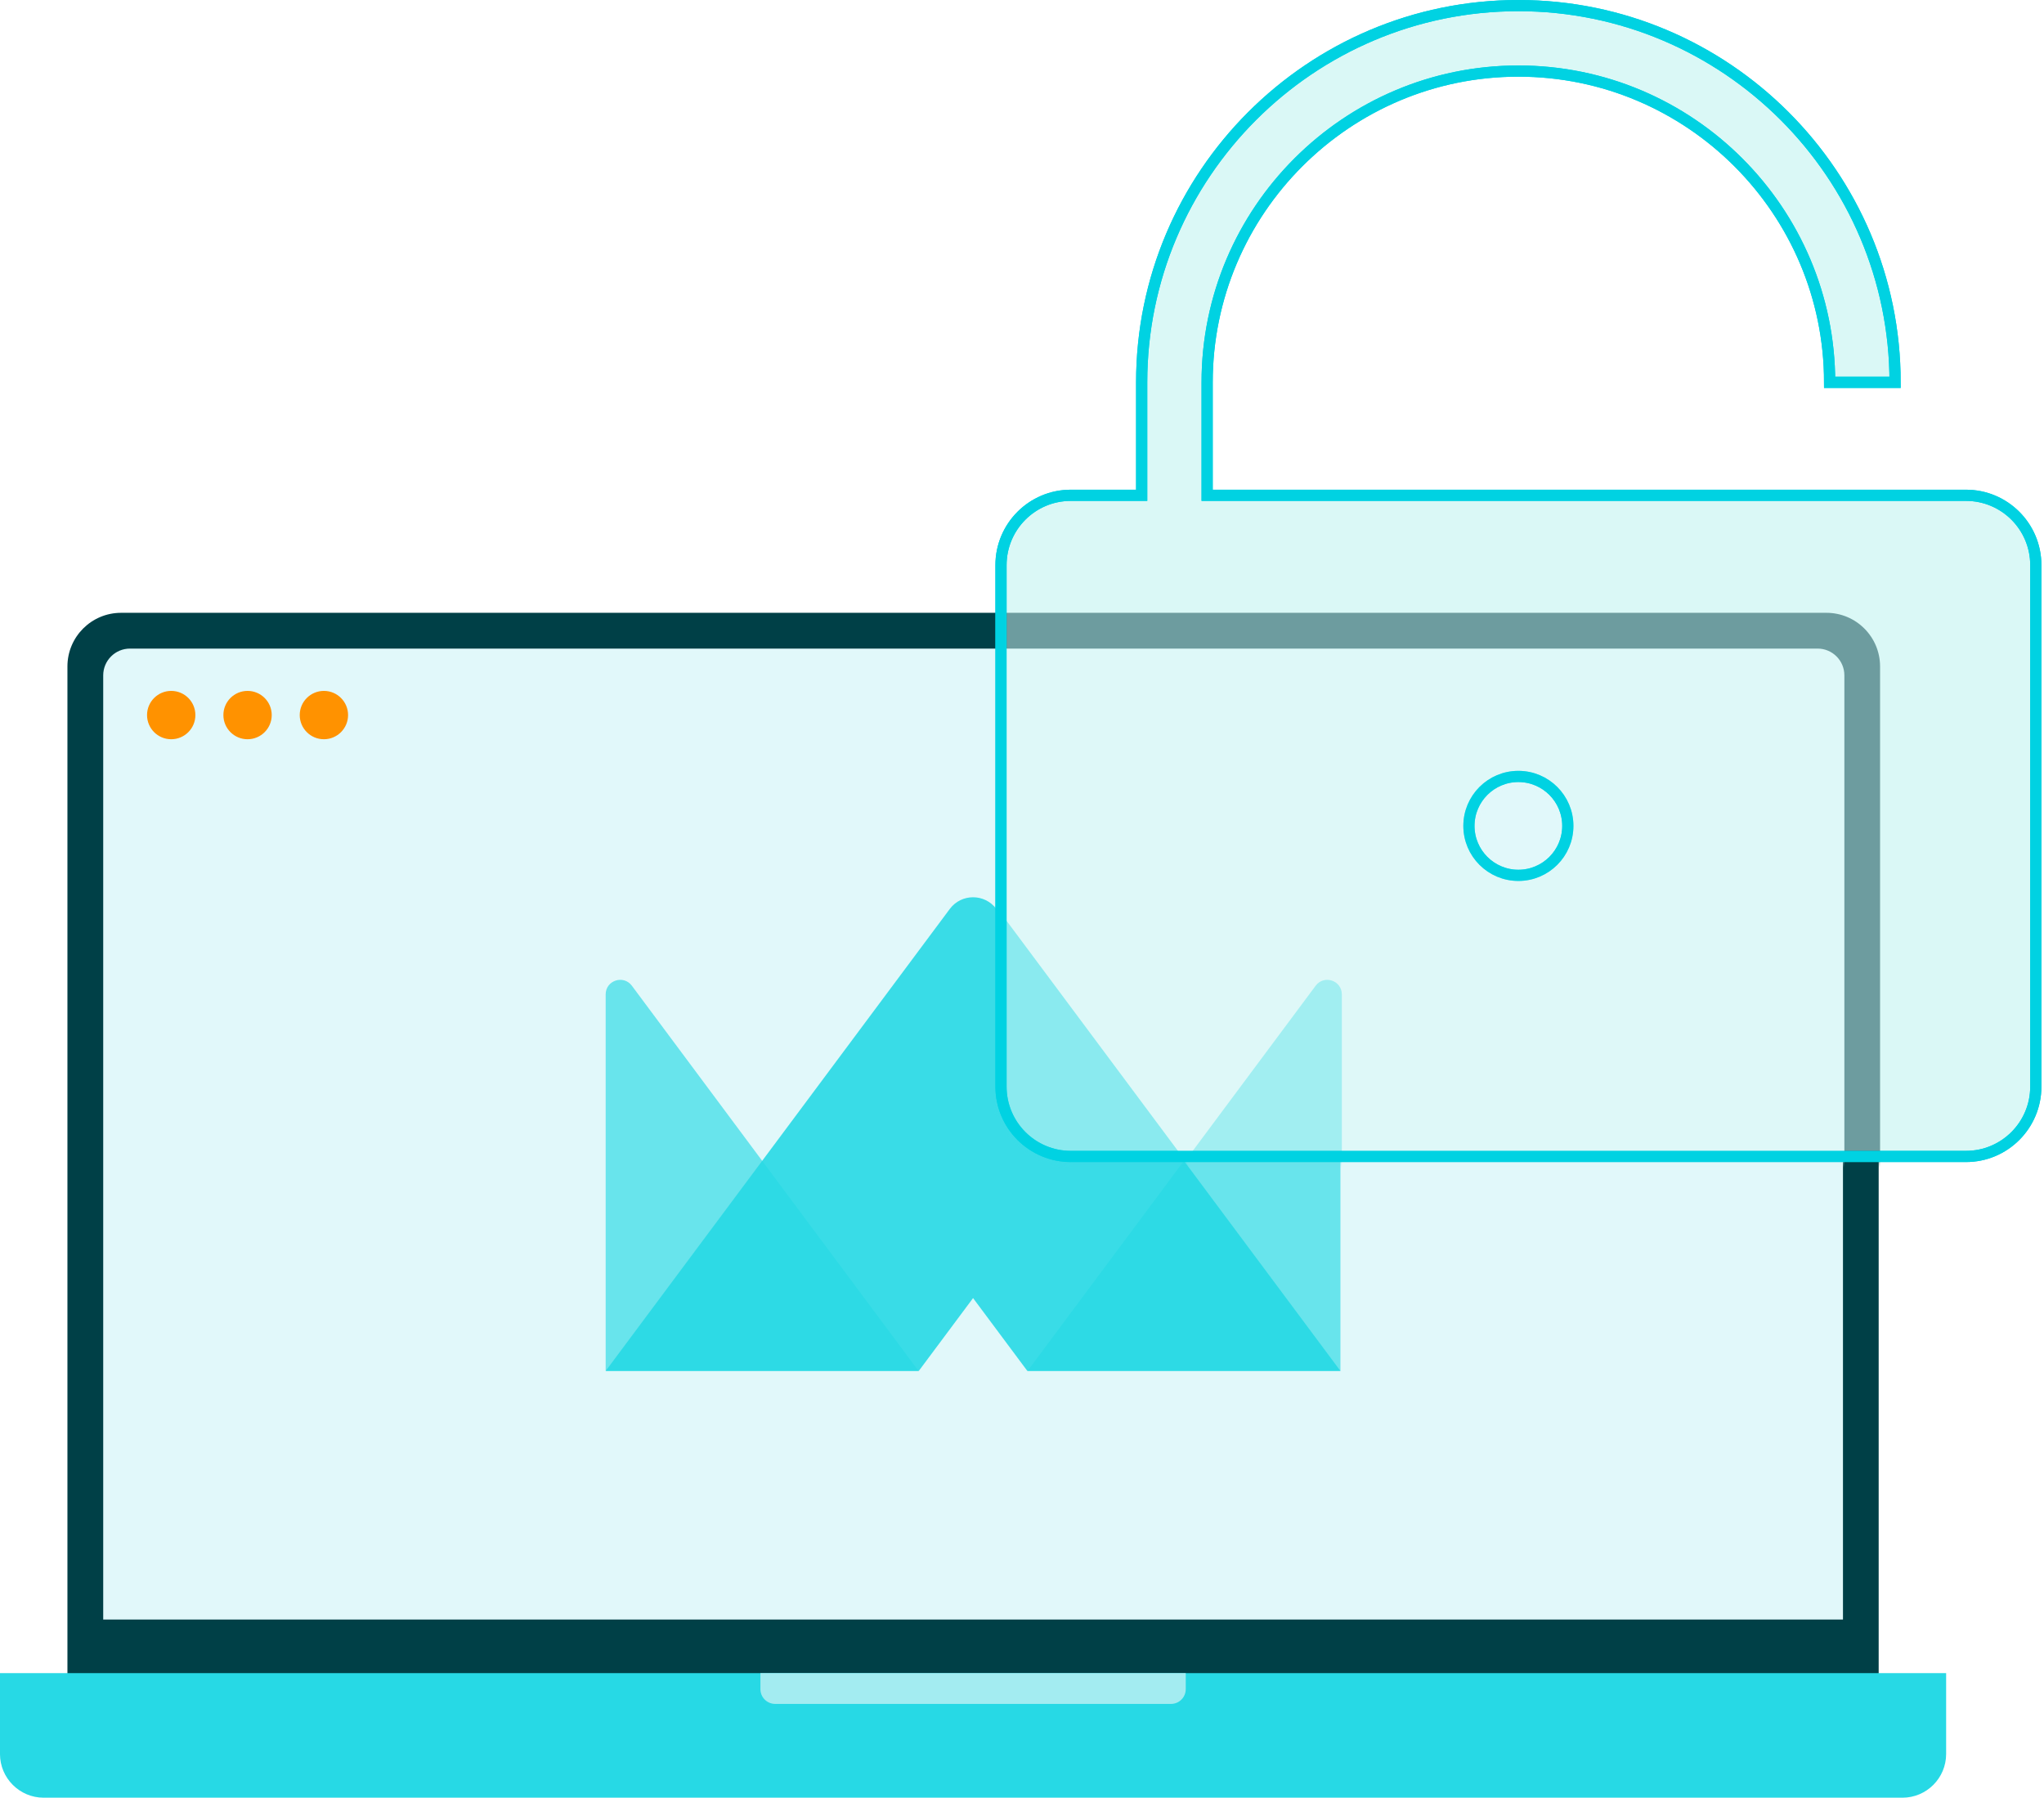
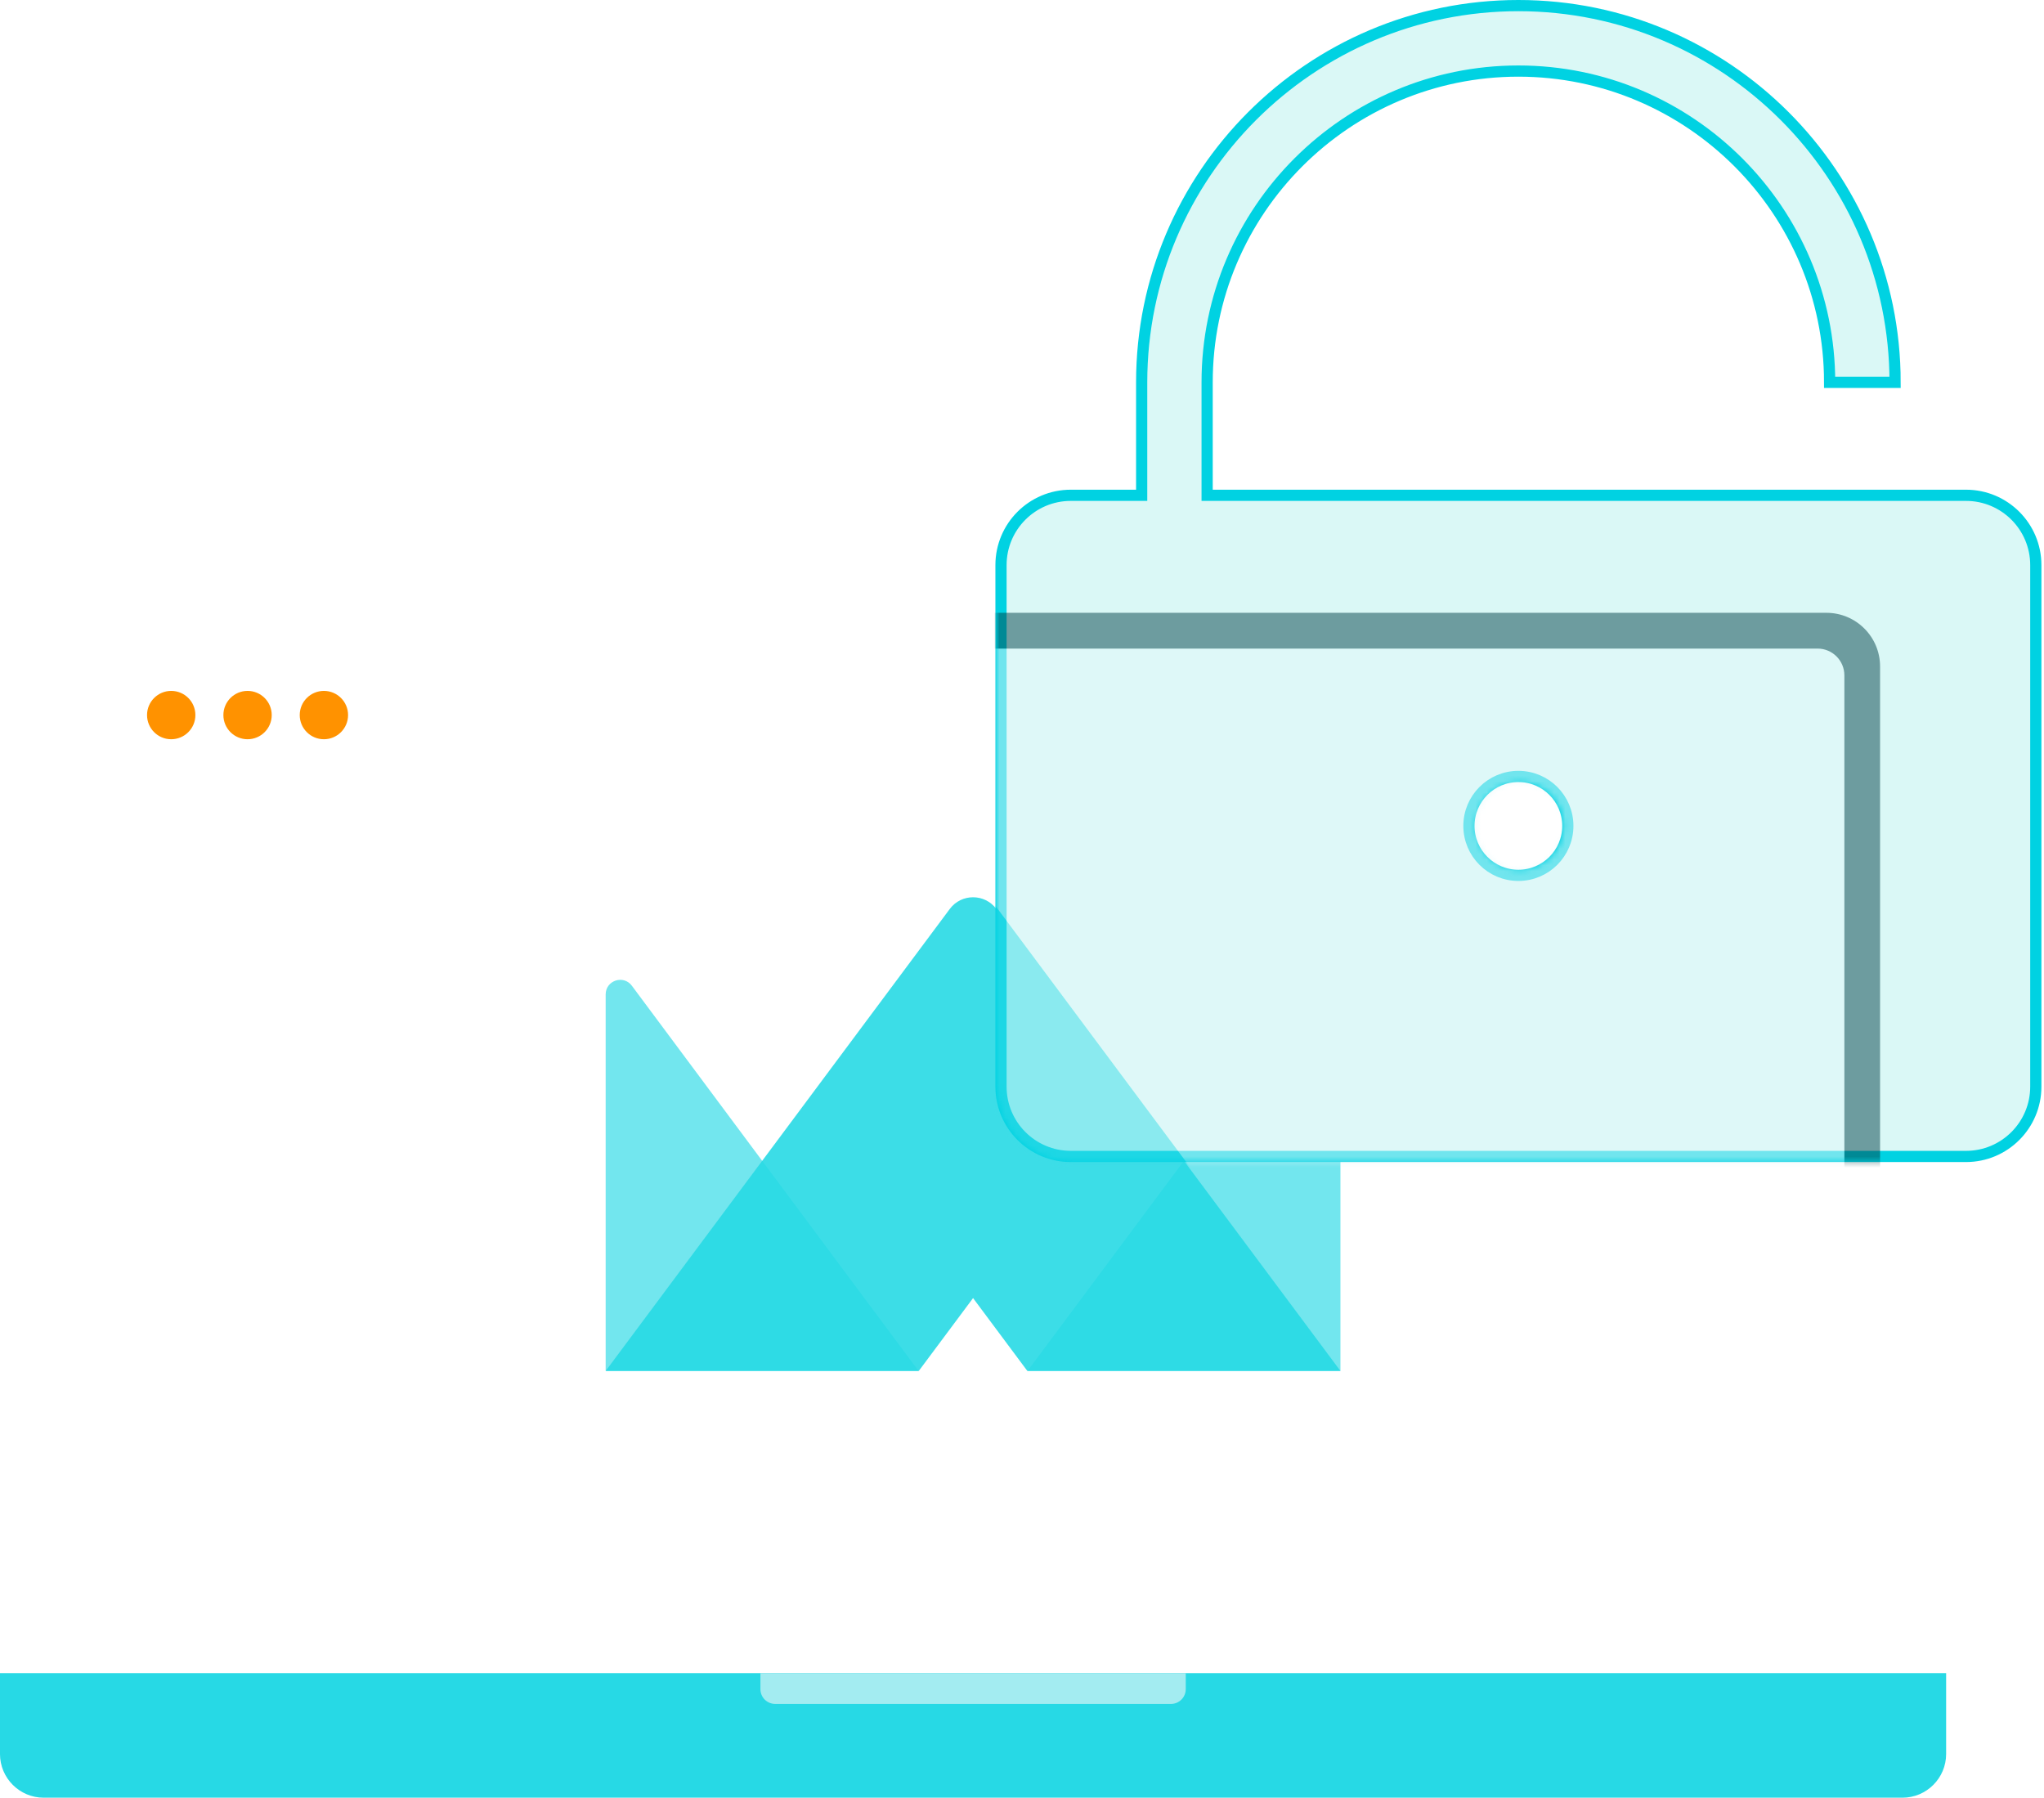
<svg xmlns="http://www.w3.org/2000/svg" width="365" height="321" viewBox="0 0 365 321" fill="none">
-   <path d="M335.477 119.001V303.552H12.041V119.001C12.041 113.717 16.333 109.425 21.617 109.425L325.901 109.425C331.185 109.425 335.477 113.717 335.477 119.001Z" fill="#004047" />
  <path d="M347.523 298.759V313.201C347.523 317.501 344.025 321 339.724 321H7.797C3.497 321 -0.002 317.501 -0.002 313.201V298.759H347.523Z" fill="#27D9E5" />
  <path d="M135.789 298.759V301.62C135.789 303.078 136.974 304.253 138.422 304.253H209.108C210.566 304.253 211.741 303.069 211.741 301.62V298.759H135.789V298.759Z" fill="#A3ECF1" />
-   <path d="M329.102 120.595V289.192H18.431V120.595C18.431 117.953 20.573 115.812 23.215 115.812L324.318 115.812C326.96 115.812 329.102 117.953 329.102 120.595Z" fill="#E1F8FA" />
  <path d="M57.84 132C60.223 132 62.156 130.067 62.156 127.684C62.156 125.3 60.223 123.368 57.84 123.368C55.456 123.368 53.523 125.3 53.523 127.684C53.523 130.067 55.456 132 57.84 132Z" fill="#FF9200" />
  <path d="M44.207 132C46.59 132 48.523 130.067 48.523 127.684C48.523 125.3 46.59 123.368 44.207 123.368C41.823 123.368 39.891 125.3 39.891 127.684C39.891 130.067 41.823 132 44.207 132Z" fill="#FF9200" />
  <path d="M30.574 132C32.958 132 34.89 130.067 34.89 127.684C34.89 125.3 32.958 123.368 30.574 123.368C28.19 123.368 26.258 125.3 26.258 127.684C26.258 130.067 28.19 132 30.574 132Z" fill="#FF9200" />
  <g opacity="0.65">
    <path d="M183.492 244.793L234.689 176.011C236.183 174.006 239.363 175.063 239.363 177.56V244.793H183.492V244.793Z" fill="#27D9E5" />
  </g>
  <g opacity="0.65">
    <path d="M164.027 244.793L112.83 176.011C111.336 174.006 108.156 175.063 108.156 177.56V244.793H164.027Z" fill="#27D9E5" />
  </g>
  <path opacity="0.9" d="M173.757 231.782L183.451 244.793H239.359L177.921 162.307C175.843 159.519 171.679 159.519 169.602 162.307L108.164 244.793H164.071L173.766 231.782H173.757Z" fill="#27D9E5" />
  <path d="M351.073 88.442H215.56V68.269C215.56 37.619 240.498 12.69 271.139 12.69C301.781 12.69 326.719 37.628 326.719 68.269H338.408C338.408 31.177 308.232 1 271.139 1C234.047 1 203.87 31.177 203.87 68.269V88.442H191.214C184.326 88.442 178.75 94.027 178.75 100.906V194.033C178.75 200.922 184.335 206.498 191.214 206.498H351.073C357.961 206.498 363.538 200.912 363.538 194.033V100.906C363.538 94.018 357.952 88.442 351.073 88.442V88.442ZM271.139 156.303C266.265 156.303 262.31 152.349 262.31 147.474C262.31 142.6 266.265 138.645 271.139 138.645C276.014 138.645 279.968 142.6 279.968 147.474C279.968 152.349 276.014 156.303 271.139 156.303Z" fill="#DAF8F6" stroke="#00D2E2" stroke-width="2" stroke-miterlimit="10" />
  <g opacity="0.5">
    <mask id="mask0_2360_75611" style="mask-type:alpha" maskUnits="userSpaceOnUse" x="178" y="0" width="187" height="208">
      <path d="M351.323 88.442H215.81V68.269C215.81 37.619 240.748 12.69 271.389 12.69C302.031 12.69 326.969 37.628 326.969 68.269H338.658C338.658 31.177 308.482 1 271.389 1C234.297 1 204.12 31.177 204.12 68.269V88.442H191.464C184.576 88.442 179 94.027 179 100.906V194.033C179 200.922 184.585 206.498 191.464 206.498H351.323C358.211 206.498 363.788 200.912 363.788 194.033V100.906C363.788 94.018 358.202 88.442 351.323 88.442V88.442ZM271.389 156.303C266.515 156.303 262.56 152.349 262.56 147.474C262.56 142.6 266.515 138.645 271.389 138.645C276.264 138.645 280.218 142.6 280.218 147.474C280.218 152.349 276.264 156.303 271.389 156.303Z" fill="#DAF8F6" stroke="#00D2E2" stroke-width="2" stroke-miterlimit="10" />
    </mask>
    <g mask="url(#mask0_2360_75611)">
      <g filter="url(#filter0_f_2360_75611)">
        <path d="M335.727 119.001V303.552H12.291V119.001C12.291 113.717 16.583 109.425 21.867 109.425L326.151 109.425C331.435 109.425 335.727 113.717 335.727 119.001Z" fill="#004047" />
        <path d="M329.352 120.595V289.192H18.681V120.595C18.681 117.953 20.823 115.812 23.465 115.812L324.568 115.812C327.21 115.812 329.352 117.953 329.352 120.595Z" fill="#E1F8FA" />
        <g opacity="0.65">
-           <path d="M183.742 244.793L234.939 176.011C236.433 174.006 239.613 175.063 239.613 177.56V244.793H183.742V244.793Z" fill="#27D9E5" />
-         </g>
+           </g>
        <path opacity="0.9" d="M174.007 231.782L183.701 244.793H239.609L178.171 162.307C176.093 159.519 171.929 159.519 169.852 162.307L108.414 244.793H164.321L174.016 231.782H174.007Z" fill="#27D9E5" />
      </g>
    </g>
  </g>
-   <path d="M351.073 88.442H215.56V68.269C215.56 37.619 240.498 12.69 271.139 12.69C301.781 12.69 326.719 37.628 326.719 68.269H338.408C338.408 31.177 308.232 1 271.139 1C234.047 1 203.87 31.177 203.87 68.269V88.442H191.214C184.326 88.442 178.75 94.027 178.75 100.906V194.033C178.75 200.922 184.335 206.498 191.214 206.498H351.073C357.961 206.498 363.538 200.912 363.538 194.033V100.906C363.538 94.018 357.952 88.442 351.073 88.442V88.442ZM271.139 156.303C266.265 156.303 262.31 152.349 262.31 147.474C262.31 142.6 266.265 138.645 271.139 138.645C276.014 138.645 279.968 142.6 279.968 147.474C279.968 152.349 276.014 156.303 271.139 156.303Z" stroke="#00D2E2" stroke-width="2" stroke-miterlimit="10" />
  <defs>
    <filter id="filter0_f_2360_75611" x="-14.75" y="94.425" width="377.523" height="241.575" filterUnits="userSpaceOnUse" color-interpolation-filters="sRGB">
      <feFlood flood-opacity="0" result="BackgroundImageFix" />
      <feBlend mode="normal" in="SourceGraphic" in2="BackgroundImageFix" result="shape" />
      <feGaussianBlur stdDeviation="7.5" result="effect1_foregroundBlur_2360_75611" />
    </filter>
  </defs>
</svg>